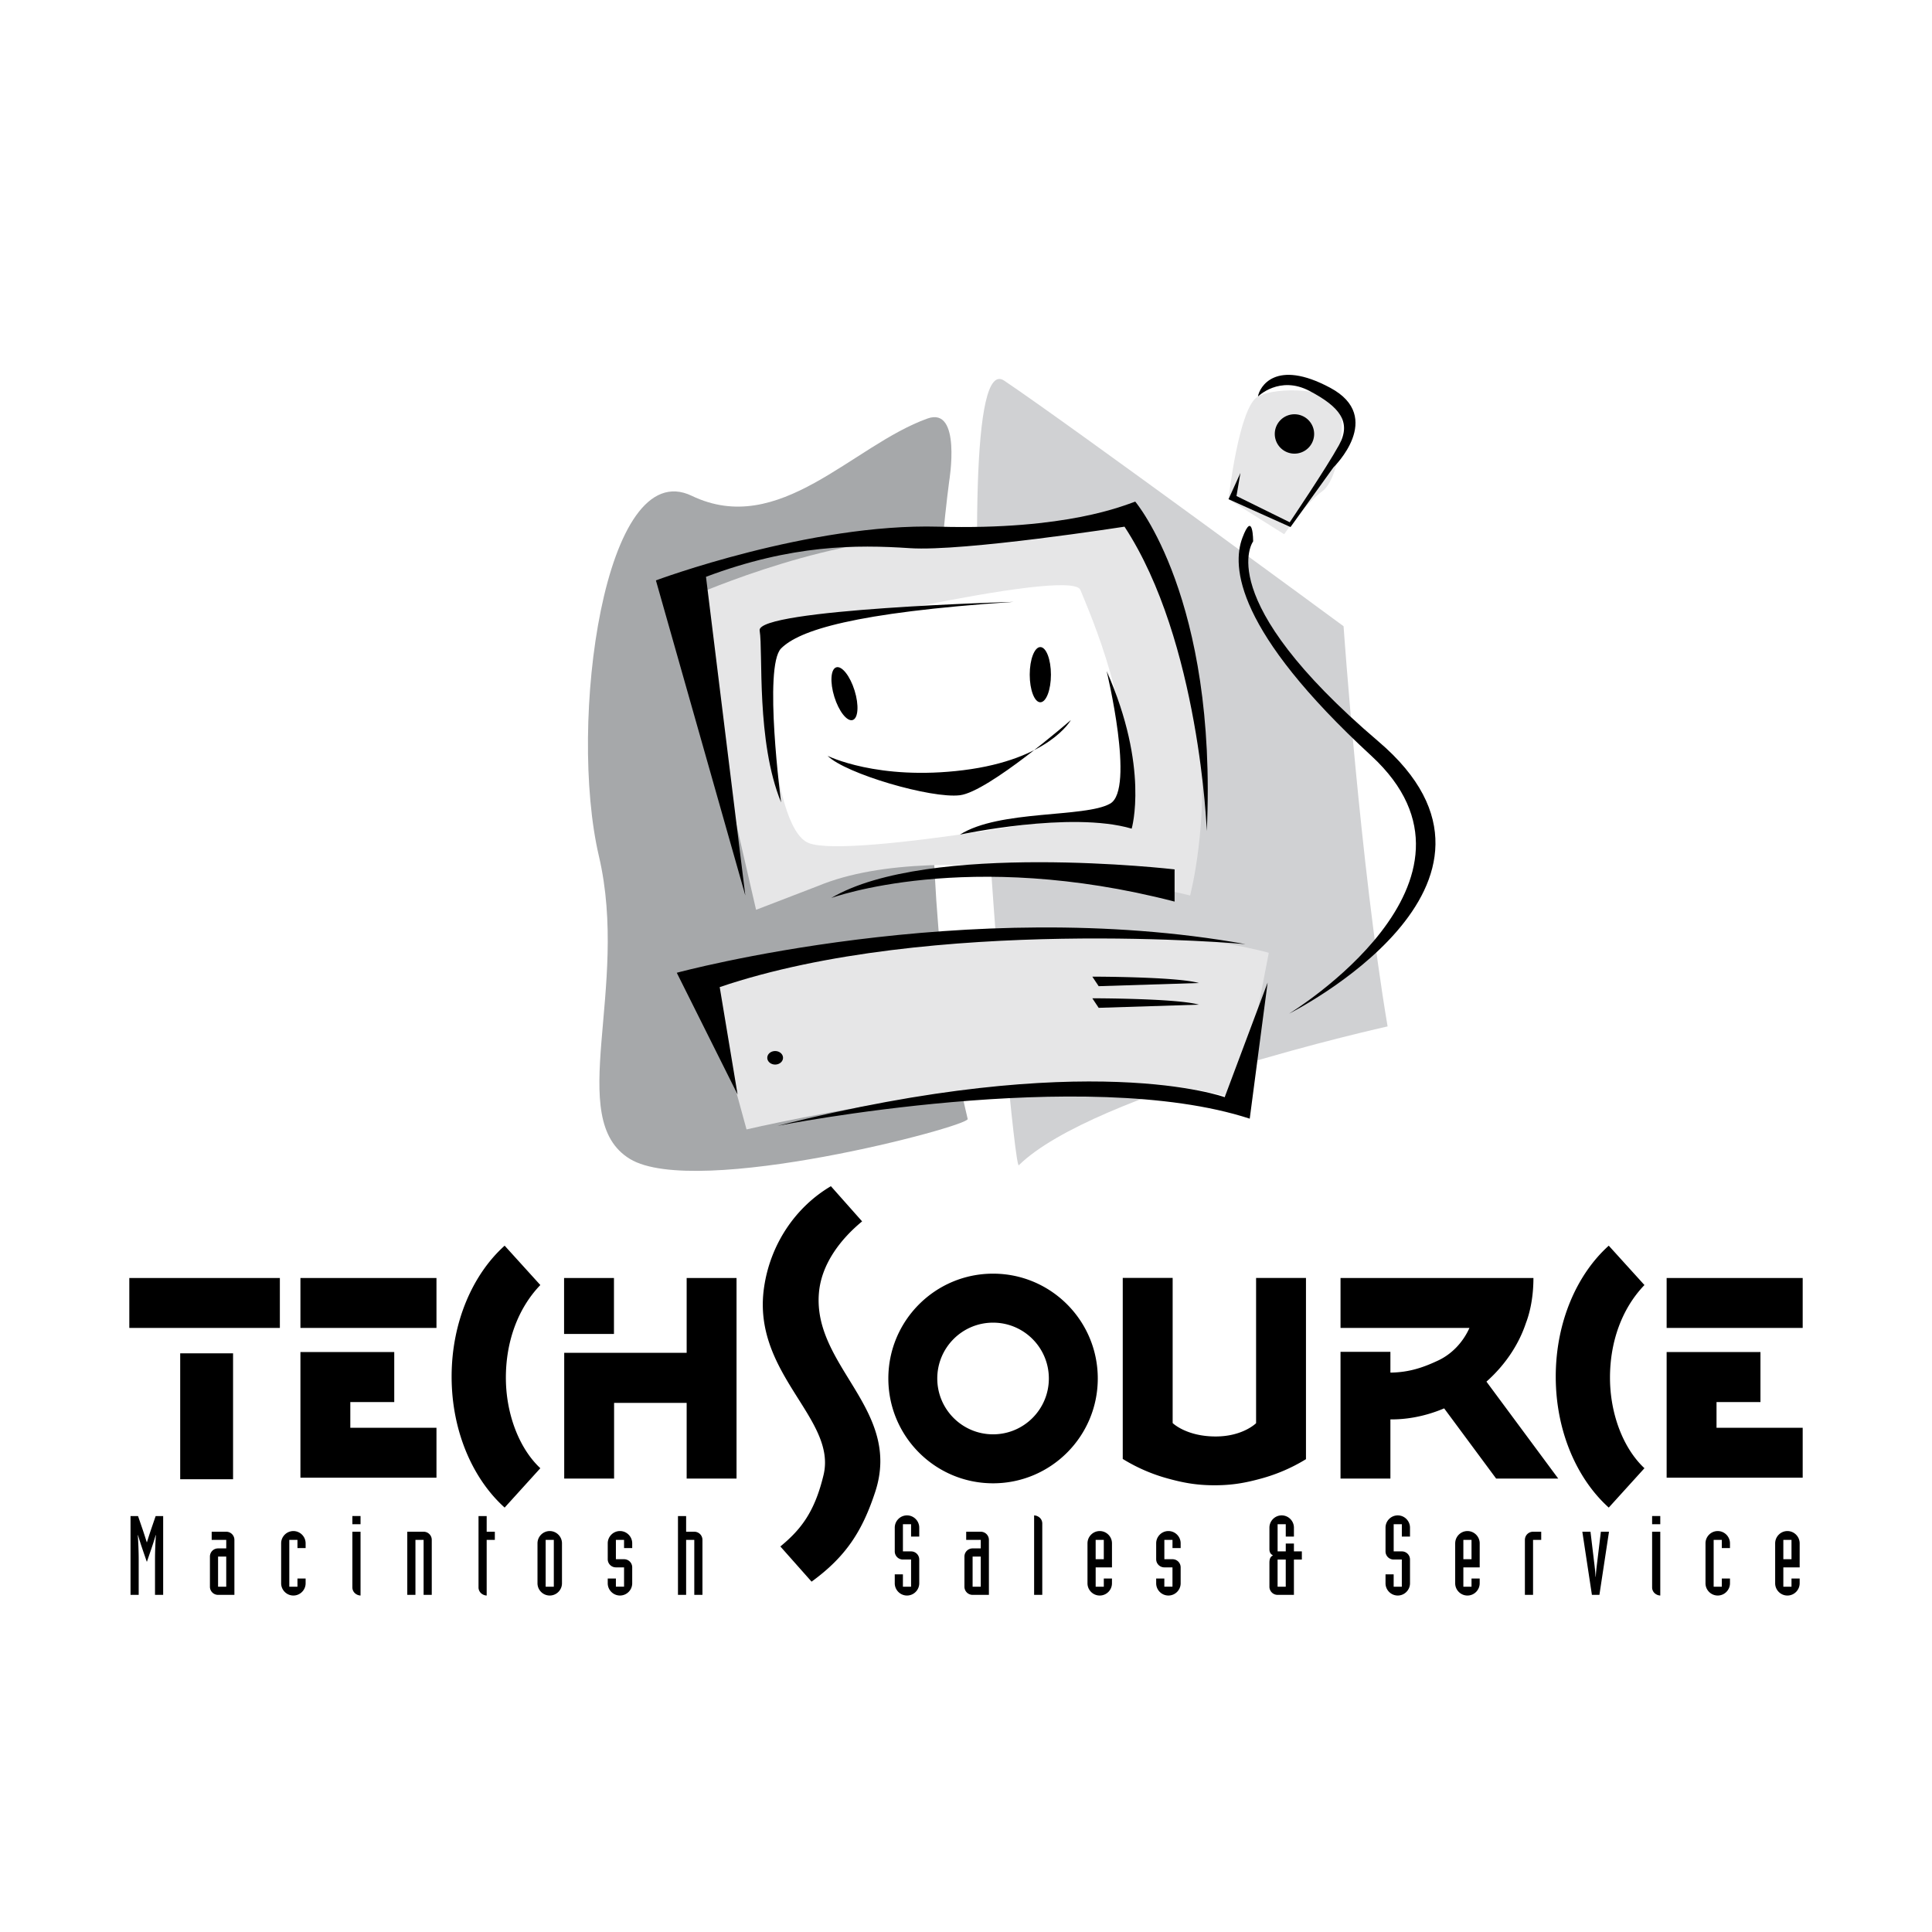
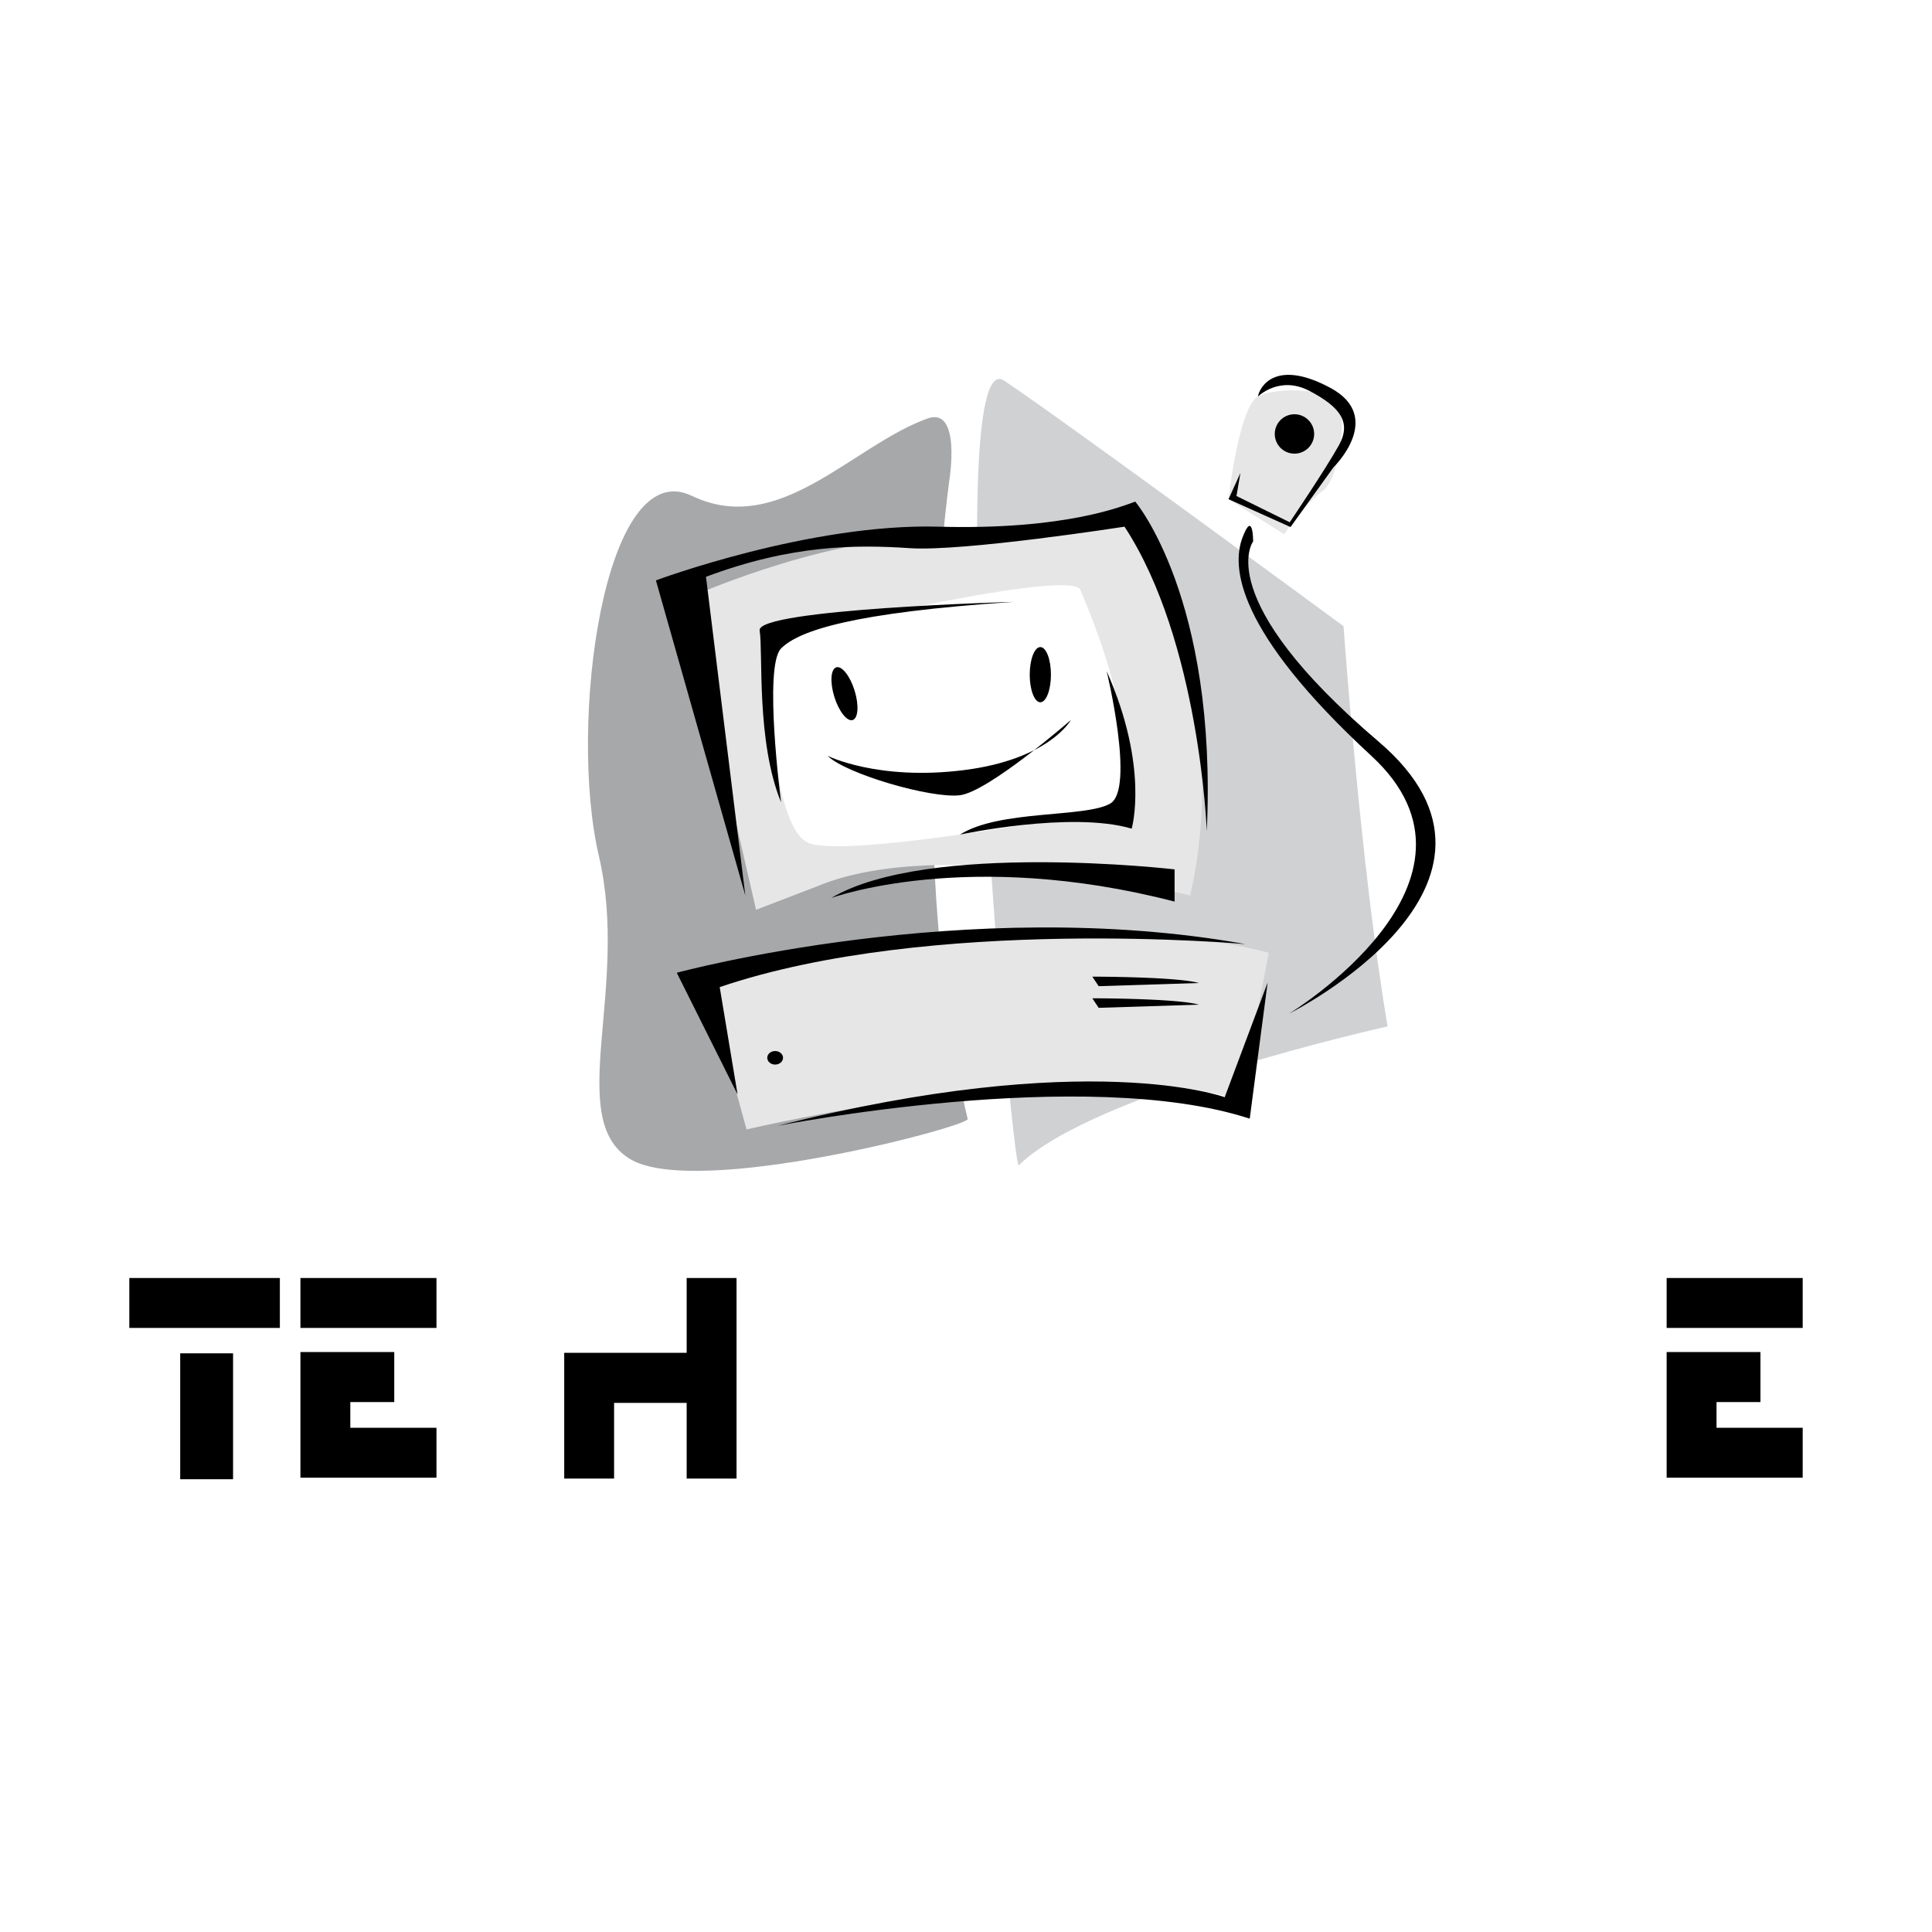
<svg xmlns="http://www.w3.org/2000/svg" width="2500" height="2500" viewBox="0 0 192.756 192.756">
  <g fill-rule="evenodd" clip-rule="evenodd">
    <path fill="#fff" d="M0 0h192.756v192.756H0V0z" />
    <path d="M138.441 102.406s-29.326 6.506-36.795 13.852c-.693.681-8.015-82.688-1.457-78.28 6.609 4.442 33.859 24.501 33.859 24.501s1.661 23.768 4.393 39.927z" fill="#d0d1d3" />
    <path d="M96.546 111.641c.175.729-27.141 7.976-33.699 3.987-6.558-3.987 0-16.999-3.096-30.221-3.097-13.221.523-40.137 9.267-35.939 8.743 4.197 16.03-5.037 23.521-7.713 3.418-1.221 2.163 6.244 2.163 6.244s-4.895 35.52 1.844 63.642z" fill="#a6a8aa" />
    <path d="M122.568 49.805s1.029-9.209 2.934-10.241 7.377-.794 8.09.874c.715 1.667 0 7.383-1.666 8.574-1.664 1.19-3.807 4.287-3.807 4.287l-5.551-3.494zM70.437 97.917l4.045 14.766s34.501-8.098 49.253-2.858l2.854-14.766c-.001-.001-23.079-6.668-56.152 2.858zM75.433 90.771L68.295 59.81s13.086-5.954 24.032-6.192c10.945-.238 20.224-1.667 20.224-1.667s6.186 12.146 7.139 21.197c.951 9.05-.953 16.195-.953 16.195S94.23 83.15 81.62 88.391l-6.187 2.38z" fill="#e6e6e7" />
    <path d="M76.385 63.859s30.455-7.383 31.406-5.001c.953 2.381 5.473 12.384 4.521 21.672 0 0-27.6 5.24-31.645 3.573-4.044-1.667-4.282-20.244-4.282-20.244z" fill="#fff" />
    <path d="M74.362 89.343L65.44 57.905s15.347-5.716 28.195-5.358c12.847.357 18.558-2.144 19.628-2.501 0 0 8.209 9.646 7.139 32.867 0 0-.713-18.935-8.209-30.366 0 0-16.06 2.5-21.414 2.144-5.354-.358-11.777-.358-20.343 2.857l3.926 31.795z" />
    <path d="M117.189 86.738s-24.625-2.858-34.261 2.857c0 0 13.562-5.001 34.261.357v-3.214zM67.522 97.053s28.909-7.859 56.748-2.857c0 0-31.408-2.858-52.465 4.287L73.59 109.2l-6.068-12.147zM77.575 112.325s30.693-6.073 47.111-.715l1.785-13.575-4.283 11.432s-13.563-5.001-44.613 2.858zM101.131 60.049s-25.698.714-25.341 2.858-.357 11.075 2.142 17.147c0 0-1.785-13.575 0-15.361 1.784-1.786 7.137-3.572 23.199-4.644zM95.776 83.27s11.064-2.382 17.132-.596c0 0 1.783-6.074-2.498-15.719 0 0 2.854 11.79.355 13.219-2.497 1.429-11.062.595-14.989 3.096zM103.793 70.066c.586 0 1.059-1.233 1.059-2.754s-.473-2.753-1.059-2.753c-.584 0-1.057 1.233-1.057 2.753 0 1.521.473 2.754 1.057 2.754z" />
    <path d="M85.069 71.838c-.558.173-1.376-.863-1.827-2.315-.451-1.453-.364-2.771.193-2.944.558-.173 1.376.863 1.827 2.315.452 1.452.365 2.77-.193 2.944zM82.571 75.41s4.997 2.501 13.562 1.429c8.566-1.072 10.707-5.001 10.707-5.001s-8.207 7.145-11.064 7.502c-2.855.357-11.421-2.144-13.205-3.93zM128.611 101.132s21.771-13.218 8.209-25.722-13.936-18.897-12.865-21.755c1.072-2.858 1.072.357 1.072.357s-4.268 5.679 12.506 19.969c16.776 14.29-8.922 27.151-8.922 27.151zM123.758 47.185l-1.189 2.62 6.186 2.778 4.283-5.954s5.156-5.001-.318-7.938c-5.473-2.938-7.059-.08-7.217.873 0 0 2.143-2.144 5.156-.556s4.203 3.096 2.934 5.398-4.916 7.701-4.916 7.701l-5.314-2.62.395-2.302z" />
    <path d="M129.15 45.26a1.964 1.964 0 1 0-.002-3.928 1.964 1.964 0 0 0 .002 3.928zM108.982 97.44s8.406 0 10.627.635l-9.994.317-.633-.952zM108.982 99.599s8.406 0 10.627.635l-9.994.317-.633-.952zM77.337 106.211c.433 0 .785-.302.785-.674s-.352-.673-.785-.673c-.434 0-.785.301-.785.673s.351.674.785.674zM29.974 127.505v4.981h13.573v-4.981H29.974zM29.974 134.893v12.539h13.573v-4.982h-8.596v-2.566h4.383v-4.991h-9.36zM166.281 127.505v4.981h13.574v-4.981h-13.574zM166.281 134.893v12.539h13.574v-4.982h-8.597v-2.566h4.383v-4.991h-9.36zM27.922 132.486v-4.981H12.901v4.981h15.021zM23.253 135.024h-5.275v12.559h5.275v-12.559zM56.292 134.973v12.544h4.976v-7.548h7.24v7.548h4.976v-20.012h-4.976v7.468H56.292z" />
-     <path d="M61.255 127.505h-4.977v5.585h4.977v-5.585zM50.471 137.45c0-3.587 1.189-6.902 3.438-9.241l-3.561-3.928c-3.196 2.872-5.29 7.652-5.29 13.066 0 5.413 2.094 10.192 5.29 13.065l3.561-3.928c-2.128-1.987-3.438-5.447-3.438-9.034zM160.629 137.45c0-3.587 1.188-6.902 3.438-9.241l-3.561-3.928c-3.195 2.872-5.289 7.652-5.289 13.066 0 5.413 2.094 10.192 5.289 13.065l3.561-3.928c-2.129-1.987-3.438-5.447-3.438-9.034zM81.705 128.988c.251-2.926 2.221-5.415 4.308-7.131l-3.114-3.51c-3.488 2.051-6.055 5.753-6.676 10.15-1.21 8.576 7.295 13.021 5.942 18.662-.875 3.647-2.221 5.416-4.308 7.132l3.114 3.51c3.452-2.507 5.073-5.075 6.348-8.951 2.708-8.239-6.244-12.516-5.614-19.862zM88.63 137.531c0-5.775 4.678-10.458 10.448-10.458 5.77 0 10.447 4.683 10.447 10.458 0 5.776-4.678 10.458-10.447 10.458-5.77 0-10.448-4.681-10.448-10.458zm10.448 5.572c3.074 0 5.566-2.494 5.566-5.571s-2.492-5.571-5.566-5.571-5.566 2.494-5.566 5.571 2.492 5.571 5.566 5.571zM125.32 127.505v14.487s-1.316 1.325-4.031 1.325c-2.939 0-4.293-1.338-4.293-1.338v-14.484h-4.979v18.064a17.18 17.18 0 0 0 4.514 1.957c1.574.433 2.895.67 4.645.67 1.752 0 3.072-.237 4.646-.67a17.157 17.157 0 0 0 4.475-1.934v-18.078h-4.977v.001zM155.465 147.517l-7.162-9.671c1.885-1.675 3.23-3.716 3.938-5.844.283-.731.75-2.273.75-4.497h-19.246v4.981h12.863c-.688 1.534-1.85 2.657-3.131 3.255-1.357.634-2.791 1.181-4.756 1.205v-2.072h-4.977v12.643h4.977v-5.905c1.318.018 3.219-.191 5.363-1.098l5.186 7.003h6.195zM13.023 151.257h.748l.484 1.409c.132.396.264.804.385 1.2h.022c.121-.396.253-.804.385-1.2l.483-1.409h.749v7.863h-.814v-3.59c0-.717.044-1.752.088-2.368h-.022c-.274.958-.583 1.784-.869 2.643h-.022c-.286-.858-.594-1.685-.869-2.643h-.022c.044.616.088 1.651.088 2.368v3.59h-.814v-7.863zM23.386 159.12h-1.628a.813.813 0 0 1-.814-.815v-3.007c0-.451.363-.814.814-.814h.814v-.849H21.12v-.814h1.452c.452 0 .814.363.814.814v5.485zm-1.629-.815h.814v-3.007h-.814v3.007zM30.492 157.964c0 .672-.55 1.222-1.221 1.222s-1.221-.55-1.221-1.222v-3.987c0-.672.55-1.223 1.221-1.223s1.221.551 1.221 1.223v.474h-.814v-.815h-.814v4.67h.814v-.815h.814v.473zM35.971 159.186a.9.9 0 0 1-.572-.242.782.782 0 0 1-.242-.572v-5.551h.814v6.365zm0-7.115h-.814v-.814h.814v.814zM40.635 152.82h1.628c.451 0 .814.363.814.814v5.485h-.814v-5.485h-.814v5.485h-.814v-6.299zM49.37 153.635h-.814v5.551a.9.9 0 0 1-.572-.242.782.782 0 0 1-.242-.572v-7.114h.814v1.563h.814v.814zM53.626 153.977c0-.672.55-1.223 1.221-1.223s1.222.551 1.222 1.223v3.987c0 .672-.55 1.222-1.222 1.222-.671 0-1.221-.55-1.221-1.222v-3.987zm.814 4.328h.814v-4.67h-.814v4.67zM62.262 153.635h-.814v1.928h.814c.452 0 .814.363.814.815v1.586c0 .672-.55 1.222-1.221 1.222s-1.221-.55-1.221-1.222v-.475h.814v.815h.814v-1.927h-.814a.813.813 0 0 1-.814-.815v-1.586c0-.672.55-1.223 1.221-1.223s1.221.551 1.221 1.223v.474h-.814v-.815zM67.641 151.257h.814v1.563h.814c.451 0 .814.363.814.814v5.485h-.814v-5.485h-.814v5.485h-.814v-7.862zM89.27 157.071h.814v1.233h.814v-2.709h-.814a.812.812 0 0 1-.814-.814v-2.368c0-.672.55-1.223 1.221-1.223s1.222.551 1.222 1.223v.892h-.814v-1.233h-.814v2.71h.814c.451 0 .814.362.814.814v2.368c0 .672-.551 1.222-1.222 1.222s-1.221-.55-1.221-1.222v-.893zM98.664 159.12h-1.627a.813.813 0 0 1-.815-.815v-3.007c0-.451.363-.814.815-.814h.814v-.849h-1.454v-.814h1.454c.449 0 .812.363.812.814v5.485h.001zm-1.627-.815h.814v-3.007h-.814v3.007zM103.174 151.19c.221.012.418.1.572.242a.784.784 0 0 1 .242.573v7.114h-.814v-7.929zM108.5 153.977c0-.672.549-1.223 1.221-1.223s1.221.551 1.221 1.223v2.401h-1.627v1.927h.812v-.815h.814v.475c0 .672-.549 1.222-1.221 1.222s-1.221-.55-1.221-1.222v-3.988h.001zm.814 1.585h.812v-1.928h-.812v1.928zM116.98 153.635h-.812v1.928h.812c.451 0 .814.363.814.815v1.586c0 .672-.549 1.222-1.221 1.222s-1.221-.55-1.221-1.222v-.475h.814v.815h.812v-1.927h-.812a.813.813 0 0 1-.814-.815v-1.586c0-.672.549-1.223 1.221-1.223s1.221.551 1.221 1.223v.474h-.814v-.815zM127.465 159.12a.813.813 0 0 1-.814-.815v-2.39c0-.484.166-.65.363-.727-.197-.11-.363-.254-.363-.628v-2.147c0-.672.551-1.223 1.221-1.223.672 0 1.223.551 1.223 1.223v.892h-.814v-1.233h-.814v2.71h.814V154h.814v.782h.791v.814h-.791v3.524h-1.63zm0-.815h.814v-2.709h-.814v2.709zM138.234 157.071h.812v1.233h.814v-2.709h-.814a.811.811 0 0 1-.812-.814v-2.368c0-.672.549-1.223 1.221-1.223.67 0 1.221.551 1.221 1.223v.892h-.814v-1.233h-.814v2.71h.814c.451 0 .814.362.814.814v2.368c0 .672-.551 1.222-1.221 1.222-.672 0-1.221-.55-1.221-1.222v-.893zM145.186 153.977c0-.672.551-1.223 1.223-1.223.67 0 1.221.551 1.221 1.223v2.401H146v1.927h.814v-.815h.814v.475c0 .672-.551 1.222-1.221 1.222-.672 0-1.223-.55-1.223-1.222v-3.988h.002zm.814 1.585h.814v-1.928H146v1.928zM152.139 153.635c0-.451.363-.814.814-.814h.814v.814h-.814v5.485h-.814v-5.485zM157.869 152.82h.814l.297 2.478c.078.672.176 1.333.209 2.016h.021c.033-.683.133-1.344.211-2.016l.297-2.478h.812l-.957 6.3h-.748l-.956-6.3zM165.646 159.186a.903.903 0 0 1-.572-.242.782.782 0 0 1-.242-.572v-5.551h.814v6.365zm0-7.115h-.814v-.814h.814v.814zM172.6 157.964c0 .672-.551 1.222-1.221 1.222-.672 0-1.221-.55-1.221-1.222v-3.987c0-.672.549-1.223 1.221-1.223.67 0 1.221.551 1.221 1.223v.474h-.814v-.815h-.814v4.67h.814v-.815h.814v.473zM177.109 153.977c0-.672.551-1.223 1.221-1.223.672 0 1.223.551 1.223 1.223v2.401h-1.629v1.927h.814v-.815h.814v.475c0 .672-.551 1.222-1.223 1.222-.67 0-1.221-.55-1.221-1.222v-3.988h.001zm.815 1.585h.814v-1.928h-.814v1.928z" />
  </g>
</svg>